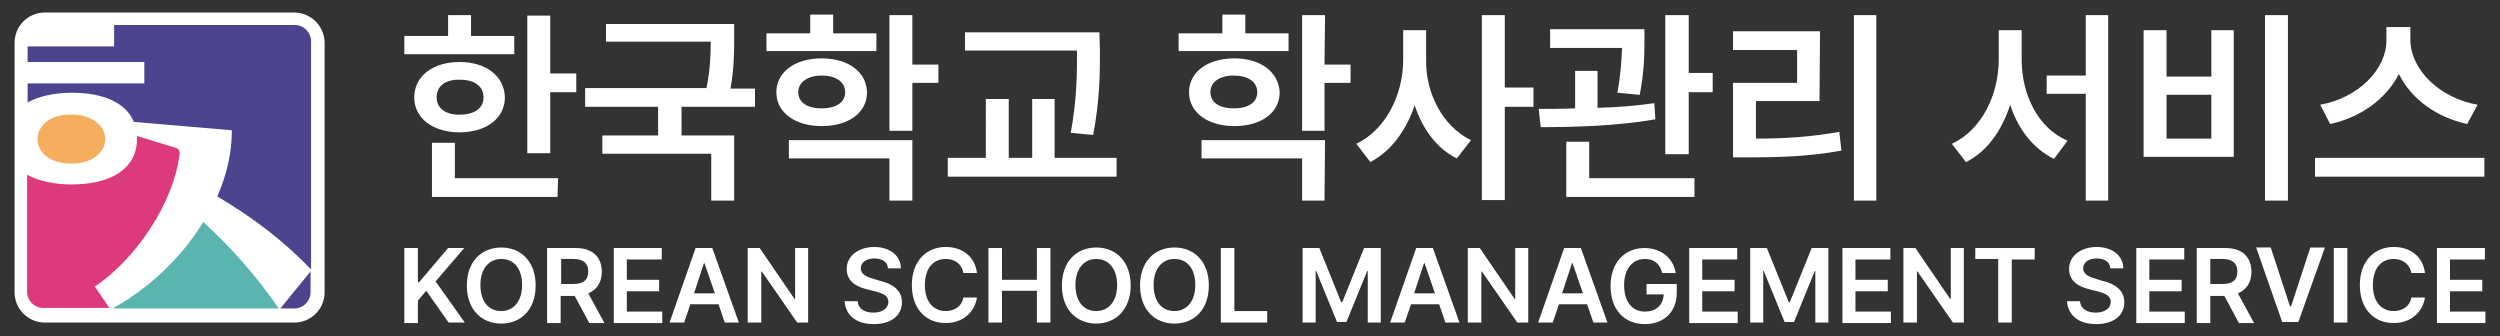
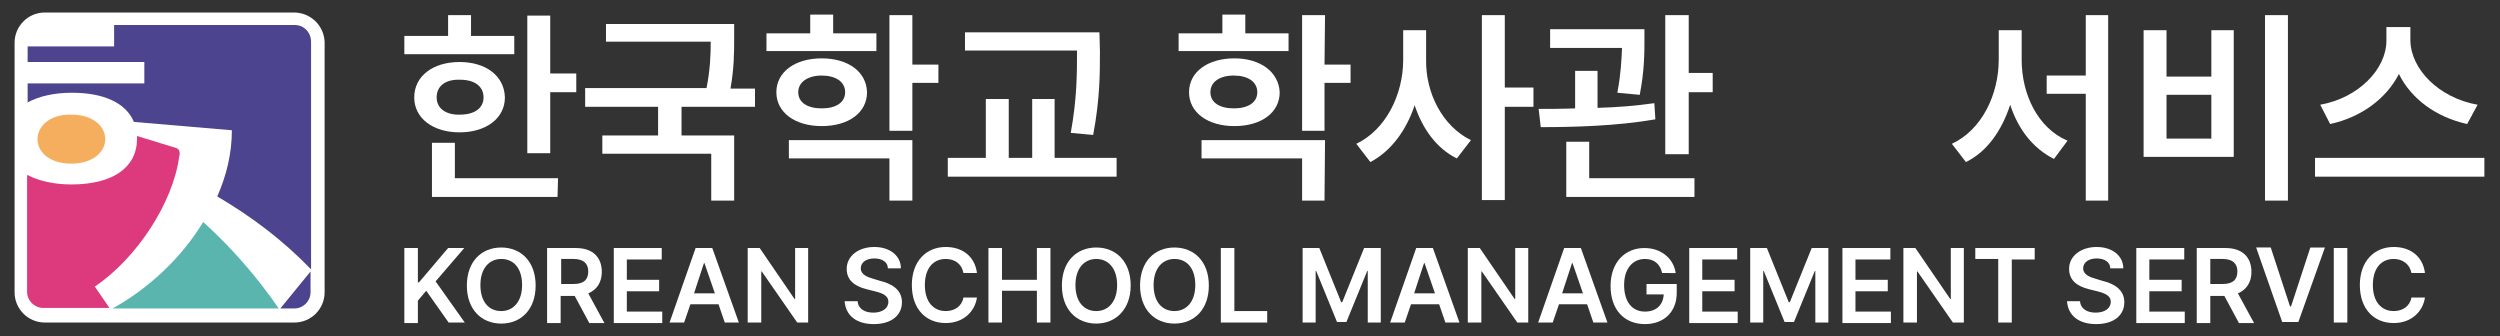
<svg xmlns="http://www.w3.org/2000/svg" version="1.1" id="Layer_1" x="0px" y="0px" viewBox="0 0 479.8 64.5" style="enable-background:new 0 0 479.8 64.5;" xml:space="preserve">
  <rect x="0" y="0" width="479.8" height="64.5" fill="#333333" stroke="none" />
  <style type="text/css">
	.st0{fill:#FFFFFF;}
	.st1{fill:#59B5AE;}
	.st2{fill:#4D4490;}
	.st3{fill:#F5AE5D;}
	.st4{fill:#DD3A7D;}
</style>
  <g>
    <g>
      <path class="st0" d="M56.4,2.4H8.6C5.4,2.4,2.8,5,2.8,8.2v47.9c0,3.2,2.6,5.8,5.8,5.8h47.9c3.2,0,5.8-2.6,5.8-5.8v-48    C62.2,4.9,59.6,2.4,56.4,2.4z" />
      <g>
        <path class="st0" d="M55.1,18.3L22.5,5.1c-0.4-0.2-0.9-0.3-1.3-0.3H8.6c-1.8,0-3.3,1.5-3.3,3.3V45c0,1,0.5,2,1.2,2.6l13.7,11     c0.6,0.5,1.3,0.8,2.1,0.8H53c0.6,0,1-0.1,1.5-0.4l3.4-1.8c1-0.6,1.7-1.7,1.7-2.9v-2.5l-4.5-19.1V18.3L55.1,18.3z" />
        <path class="st1" d="M21.6,59.2h31.9c-4.2-6.1-9-11.6-14.5-16.6C34.7,49.7,28.3,55.5,21.6,59.2z" />
        <path class="st2" d="M53.8,59.2h2.7c1.7,0,3.1-1.4,3.1-3.1v-4L53.8,59.2z" />
        <path class="st3" d="M7.2,26.7c0,2.5,2.3,4.7,6.5,4.7s6.5-2.3,6.5-4.7S17.9,22,13.7,22C9.6,21.9,7.2,24.2,7.2,26.7z" />
        <path class="st4" d="M33.8,28.4l-7.5-2.3c0,0.2,0,0.4,0,0.5c0,5.6-4.7,8.8-12.6,8.8c-3.4,0-6.3-0.7-8.4-1.8H5.2V56     c0,1.7,1.4,3.1,3.1,3.1H21L18.2,55c8-5.4,15-16,16.2-25C34.6,29.4,34.5,28.6,33.8,28.4z" />
        <path class="st2" d="M56.6,4.8H21.9v4.1H7.7H6.5h-1H5.3v3h0.1h22.3V16H5.4H5.3v3.7l0.1-0.1c2.1-1.1,4.9-1.8,8.4-1.8     c6.2,0,10.4,2,11.9,5.6L44.5,25c0,4.4-1,8.6-2.8,12.7c6.6,3.9,12.5,8.3,18,14V8C59.7,6.2,58.3,4.8,56.6,4.8z" />
      </g>
    </g>
    <g>
      <path class="st0" d="M98.8,10.4H77.6V6.9H86v-4h4.4v4h8.3V10.4z M96.9,18.7c0,4-3.6,6.7-8.7,6.7s-8.7-2.7-8.7-6.7    c0-4.1,3.6-6.8,8.7-6.8C93.3,11.9,96.8,14.6,96.9,18.7z M107,37.8H82.9V27.4h4.4v6.8h19.8L107,37.8L107,37.8z M83.8,18.7    c0,2.1,1.8,3.4,4.5,3.3c2.7,0,4.5-1.2,4.5-3.3c0-2.2-1.8-3.4-4.5-3.4C85.5,15.2,83.8,16.5,83.8,18.7z M105.6,14.1h5v3.6h-5v11.7    h-4.4V3h4.4V14.1z" />
      <path class="st0" d="M140.9,7.3c0,2.7,0,5.7-0.7,9.7h4.7v3.5h-14.1V26h10.1v12.5h-4.4v-9h-20.9V26h10.7v-5.5h-14v-3.6h23.3    c0.7-3.6,0.8-6.4,0.8-8.9h-20.1V4.6h24.6V7.3z" />
      <path class="st0" d="M168.2,9.8h-21.1V6.4h8.4V2.8h4.4v3.6h8.3L168.2,9.8L168.2,9.8z M166.4,17.7c0,3.9-3.5,6.5-8.7,6.5    c-5.1,0-8.7-2.6-8.7-6.5s3.6-6.5,8.7-6.5C162.8,11.2,166.3,13.8,166.4,17.7z M175.1,38.5h-4.4v-8.1h-19.3v-3.5h23.7V38.5z     M153.2,17.7c0,2,1.8,3.1,4.5,3.1s4.5-1.1,4.5-3.1s-1.8-3.2-4.5-3.2C155.1,14.5,153.2,15.7,153.2,17.7z M175.1,12.4h5v3.5h-5v9.2    h-4.4V2.9h4.4V12.4z" />
      <path class="st0" d="M214.3,33.9h-32.4v-3.6h7.3V19h4.4v11.3h4.5V19h4.3v11.3h11.9V33.9z M211.1,9.8c0,4.4,0,9.2-1.3,16.1    l-4.3-0.4c1.2-6.6,1.2-11.4,1.2-15.7V9.7h-21.5V6.2H211L211.1,9.8L211.1,9.8z" />
      <path class="st0" d="M247.3,9.8h-21.1V6.4h8.4V2.8h4.4v3.6h8.3L247.3,9.8L247.3,9.8z M245.6,17.7c0,3.9-3.5,6.5-8.7,6.5    c-5.1,0-8.7-2.6-8.7-6.5s3.6-6.5,8.7-6.5C241.9,11.2,245.4,13.8,245.6,17.7z M254.2,38.5h-4.3v-8.1h-19.3v-3.5h23.7L254.2,38.5    L254.2,38.5z M232.3,17.7c0,2,1.8,3.1,4.5,3.1s4.5-1.1,4.5-3.1s-1.8-3.2-4.5-3.2C234.1,14.5,232.3,15.7,232.3,17.7z M254.2,12.4h5    v3.5h-5v9.2h-4.3V2.9h4.4L254.2,12.4L254.2,12.4z" />
      <path class="st0" d="M282.3,26.9l-2.7,3.5c-3.9-1.9-6.6-5.7-8.1-10.2C269.9,25,267,29,263,31.1l-2.7-3.5c5.7-2.7,9-9.5,9-16.1V5.8    h4.4v5.7C273.6,17.8,276.8,24.2,282.3,26.9z M288.8,16.8h5.5v3.7h-5.5v17.9h-4.4V2.9h4.4V16.8z" />
      <path class="st0" d="M306.6,20.7c3.7-0.1,7.4-0.4,10.9-0.9l0.2,3.1c-7.4,1.3-15.8,1.5-22,1.5l-0.4-3.5c2.1,0,4.5,0,7-0.1v-7.2h4.3    V20.7z M315.6,7.7c0,2.4,0,5.9-0.9,10.5l-4.3-0.4c0.7-3.7,0.8-6.4,0.9-8.6h-13.8V5.6h18.1L315.6,7.7L315.6,7.7z M325.2,37.8h-24.6    V27.2h4.4v7h20.2V37.8z M324.1,14h4.6v3.7h-4.6v11.9h-4.5V2.9h4.5V14z" />
-       <path class="st0" d="M349.2,19.4H337v7.2c5.6,0,10.4-0.3,16-1.3l0.4,3.6c-6,1.1-11.4,1.3-17.7,1.3h-3.1V15.9h12.3V9.6h-12.3V6    h16.7L349.2,19.4L349.2,19.4z M360.1,38.5h-4.3V2.9h4.3V38.5z" />
      <path class="st0" d="M396.8,27l-2.6,3.5c-4-2-6.9-5.7-8.4-10.4c-1.6,4.9-4.4,9-8.5,11l-2.7-3.5c5.8-2.7,9-9.5,9-16.2V5.8h4.4v5.7    C388,18.1,391.1,24.6,396.8,27z M404.6,38.5h-4.3V18h-7.5v-3.5h7.5V2.9h4.3V38.5z" />
      <path class="st0" d="M415.8,14.7h8.6V5.8h4.3v24.3h-17.3V5.8h4.4V14.7z M424.4,26.6v-8.4h-8.6v8.4H424.4z M439.1,38.5h-4.4V2.9    h4.4V38.5z" />
      <path class="st0" d="M476.8,33.9h-32.5v-3.6h32.5V33.9z M475.5,20.1l-2,3.7c-6-1.3-10.8-4.9-13.1-9.6c-2.4,4.7-7.2,8.3-13.2,9.6    l-1.9-3.7c7.3-1.3,12.7-6.8,12.7-12.3V5.2h4.6v2.6C462.7,13.3,468.1,18.8,475.5,20.1z" />
    </g>
    <g>
      <path class="st0" d="M77.6,47.6h2.6v6.6h0.2l5.6-6.6h3.1L83.6,54l5.6,7.9h-3.1l-4.3-6.1l-1.6,1.9v4.3h-2.6V47.6z" />
      <path class="st0" d="M96.2,62.1c-3.8,0-6.6-2.7-6.6-7.3c0-4.6,2.8-7.3,6.6-7.3c3.8,0,6.6,2.7,6.6,7.3S100,62.1,96.2,62.1z     M96.2,49.7c-2.3,0-4,1.8-4,5s1.6,5,4,5c2.3,0,4-1.8,4-5S98.6,49.7,96.2,49.7z" />
      <path class="st0" d="M105.1,47.6h5.4c3.3,0,5,1.8,5,4.6c0,1.9-0.9,3.4-2.6,4.1l3.1,5.7h-2.9l-2.8-5.2h-2.7v5.2h-2.6V47.6z     M110.1,54.5c1.9,0,2.8-0.8,2.8-2.4c0-1.5-0.9-2.4-2.8-2.4h-2.4v4.8H110.1z" />
      <path class="st0" d="M117.7,47.6h9.3v2.2h-6.7v3.9h6.2v2.2h-6.2v3.9h6.8v2.2h-9.3V47.6z" />
      <path class="st0" d="M128.5,61.9l5-14.3h3.2l5.1,14.3h-2.7l-1.2-3.5h-5.4l-1.2,3.5H128.5z M137.2,56.3l-2-5.8h-0.1l-1.9,5.8H137.2    z" />
      <path class="st0" d="M155.3,61.9H153l-6.8-9.8h-0.1v9.8h-2.6V47.6h2.3l6.7,9.8h0.1v-9.8h2.5V61.9z" />
      <path class="st0" d="M167.8,49.6c-1.6,0-2.6,0.8-2.6,1.9c0,1.2,1.3,1.7,2.4,2l1.3,0.4c2.1,0.5,4.2,1.6,4.2,4.1    c0,2.5-2,4.2-5.4,4.2c-3.3,0-5.4-1.6-5.6-4.4h2.5c0.1,1.5,1.4,2.2,3,2.2c1.7,0,2.9-0.8,2.9-2.1c0-1.1-1-1.6-2.6-2l-1.6-0.4    c-2.4-0.6-3.8-1.8-3.8-3.9c0-2.5,2.3-4.2,5.3-4.2c3,0,5.1,1.7,5.1,4.1h-2.5C170.4,50.3,169.3,49.6,167.8,49.6z" />
      <path class="st0" d="M181.5,49.7c-2.4,0-4,1.8-4,5c0,3.3,1.7,5,4,5c1.7,0,3.1-0.9,3.4-2.6h2.6c-0.4,2.7-2.6,4.9-6,4.9    c-3.8,0-6.5-2.7-6.5-7.3c0-4.6,2.8-7.3,6.5-7.3c3.2,0,5.6,1.8,6,5h-2.6C184.6,50.7,183.3,49.7,181.5,49.7z" />
      <path class="st0" d="M189.7,47.6h2.6v6.1h6.7v-6.1h2.6v14.3H199v-6.1h-6.7v6.1h-2.6V47.6z" />
      <path class="st0" d="M210.4,62.1c-3.8,0-6.6-2.7-6.6-7.3c0-4.6,2.8-7.3,6.6-7.3c3.8,0,6.6,2.7,6.6,7.3S214.1,62.1,210.4,62.1z     M210.4,49.7c-2.3,0-4,1.8-4,5s1.6,5,4,5c2.3,0,4-1.8,4-5S212.7,49.7,210.4,49.7z" />
      <path class="st0" d="M225.4,62.1c-3.8,0-6.6-2.7-6.6-7.3c0-4.6,2.8-7.3,6.6-7.3s6.6,2.7,6.6,7.3S229.2,62.1,225.4,62.1z     M225.4,49.7c-2.3,0-4,1.8-4,5s1.6,5,4,5c2.3,0,4-1.8,4-5S227.8,49.7,225.4,49.7z" />
      <path class="st0" d="M234.3,47.6h2.6v12.1h6.3v2.2h-8.9V47.6z" />
      <path class="st0" d="M253.2,47.6l4.2,10.4h0.2l4.2-10.4h3.2v14.3h-2.5V52h-0.1l-4,9.8h-1.8l-4-9.8h-0.1v9.9H250V47.6H253.2z" />
      <path class="st0" d="M266.8,61.9l5-14.3h3.2l5.1,14.3h-2.7l-1.2-3.5h-5.4l-1.2,3.5H266.8z M275.4,56.3l-2-5.8h-0.1l-1.9,5.8H275.4    z" />
      <path class="st0" d="M293.5,61.9h-2.3l-6.8-9.8h-0.1v9.8h-2.6V47.6h2.3l6.7,9.8h0.1v-9.8h2.5V61.9z" />
      <path class="st0" d="M295.2,61.9l5-14.3h3.2l5.1,14.3h-2.7l-1.2-3.5h-5.4l-1.2,3.5H295.2z M303.8,56.3l-2-5.8h-0.1l-1.9,5.8H303.8    z" />
      <path class="st0" d="M315.7,49.7c-2.3,0-4,1.8-4,5c0,3.3,1.6,5.1,4,5.1c2.2,0,3.5-1.3,3.6-3.3H316v-2h5.8v1.7c0,3.7-2.5,6-6.1,6    c-4,0-6.6-2.8-6.6-7.3c0-4.6,2.8-7.3,6.5-7.3c3.2,0,5.6,2,6,4.8H319C318.6,50.6,317.4,49.7,315.7,49.7z" />
      <path class="st0" d="M324.1,47.6h9.3v2.2h-6.7v3.9h6.2v2.2h-6.2v3.9h6.8v2.2h-9.3V47.6z" />
      <path class="st0" d="M339.1,47.6l4.2,10.4h0.2l4.2-10.4h3.2v14.3h-2.5V52h-0.1l-4,9.8h-1.8l-4-9.8h-0.1v9.9h-2.5V47.6H339.1z" />
      <path class="st0" d="M353.5,47.6h9.3v2.2h-6.7v3.9h6.2v2.2h-6.2v3.9h6.8v2.2h-9.3V47.6z" />
      <path class="st0" d="M377.1,61.9h-2.3l-6.8-9.8h-0.1v9.8h-2.6V47.6h2.3l6.7,9.8h0.1v-9.8h2.5V61.9z" />
      <path class="st0" d="M379.1,47.6h11.4v2.2h-4.4v12.1h-2.6V49.7h-4.4V47.6z" />
      <path class="st0" d="M402.4,49.6c-1.6,0-2.6,0.8-2.6,1.9c0,1.2,1.3,1.7,2.4,2l1.3,0.4c2.1,0.5,4.2,1.6,4.2,4.1    c0,2.5-2,4.2-5.4,4.2c-3.3,0-5.4-1.6-5.6-4.4h2.5c0.1,1.5,1.4,2.2,3,2.2c1.7,0,2.9-0.8,2.9-2.1c0-1.1-1-1.6-2.6-2l-1.6-0.4    c-2.4-0.6-3.8-1.8-3.8-3.9c0-2.5,2.3-4.2,5.3-4.2c3,0,5.1,1.7,5.1,4.1h-2.5C405,50.3,403.9,49.6,402.4,49.6z" />
      <path class="st0" d="M409.9,47.6h9.3v2.2h-6.7v3.9h6.2v2.2h-6.2v3.9h6.8v2.2h-9.3V47.6z" />
      <path class="st0" d="M421.7,47.6h5.4c3.3,0,5,1.8,5,4.6c0,1.9-0.9,3.4-2.6,4.1l3.1,5.7h-2.9l-2.8-5.2h-2.7v5.2h-2.6V47.6z     M426.6,54.5c1.9,0,2.8-0.8,2.8-2.4c0-1.5-0.9-2.4-2.8-2.4h-2.4v4.8H426.6z" />
      <path class="st0" d="M439.5,58.8h0.2l3.7-11.3h2.8l-5.1,14.3H438l-5-14.3h2.8L439.5,58.8z" />
      <path class="st0" d="M450.5,61.9h-2.6V47.6h2.6V61.9z" />
      <path class="st0" d="M459.4,49.7c-2.4,0-4,1.8-4,5c0,3.3,1.7,5,4,5c1.7,0,3.1-0.9,3.4-2.6h2.6c-0.4,2.7-2.6,4.9-6,4.9    c-3.8,0-6.5-2.7-6.5-7.3c0-4.6,2.8-7.3,6.5-7.3c3.2,0,5.6,1.8,6,5h-2.6C462.5,50.7,461.1,49.7,459.4,49.7z" />
-       <path class="st0" d="M467.6,47.6h9.3v2.2h-6.7v3.9h6.2v2.2h-6.2v3.9h6.8v2.2h-9.3V47.6z" />
    </g>
  </g>
</svg>